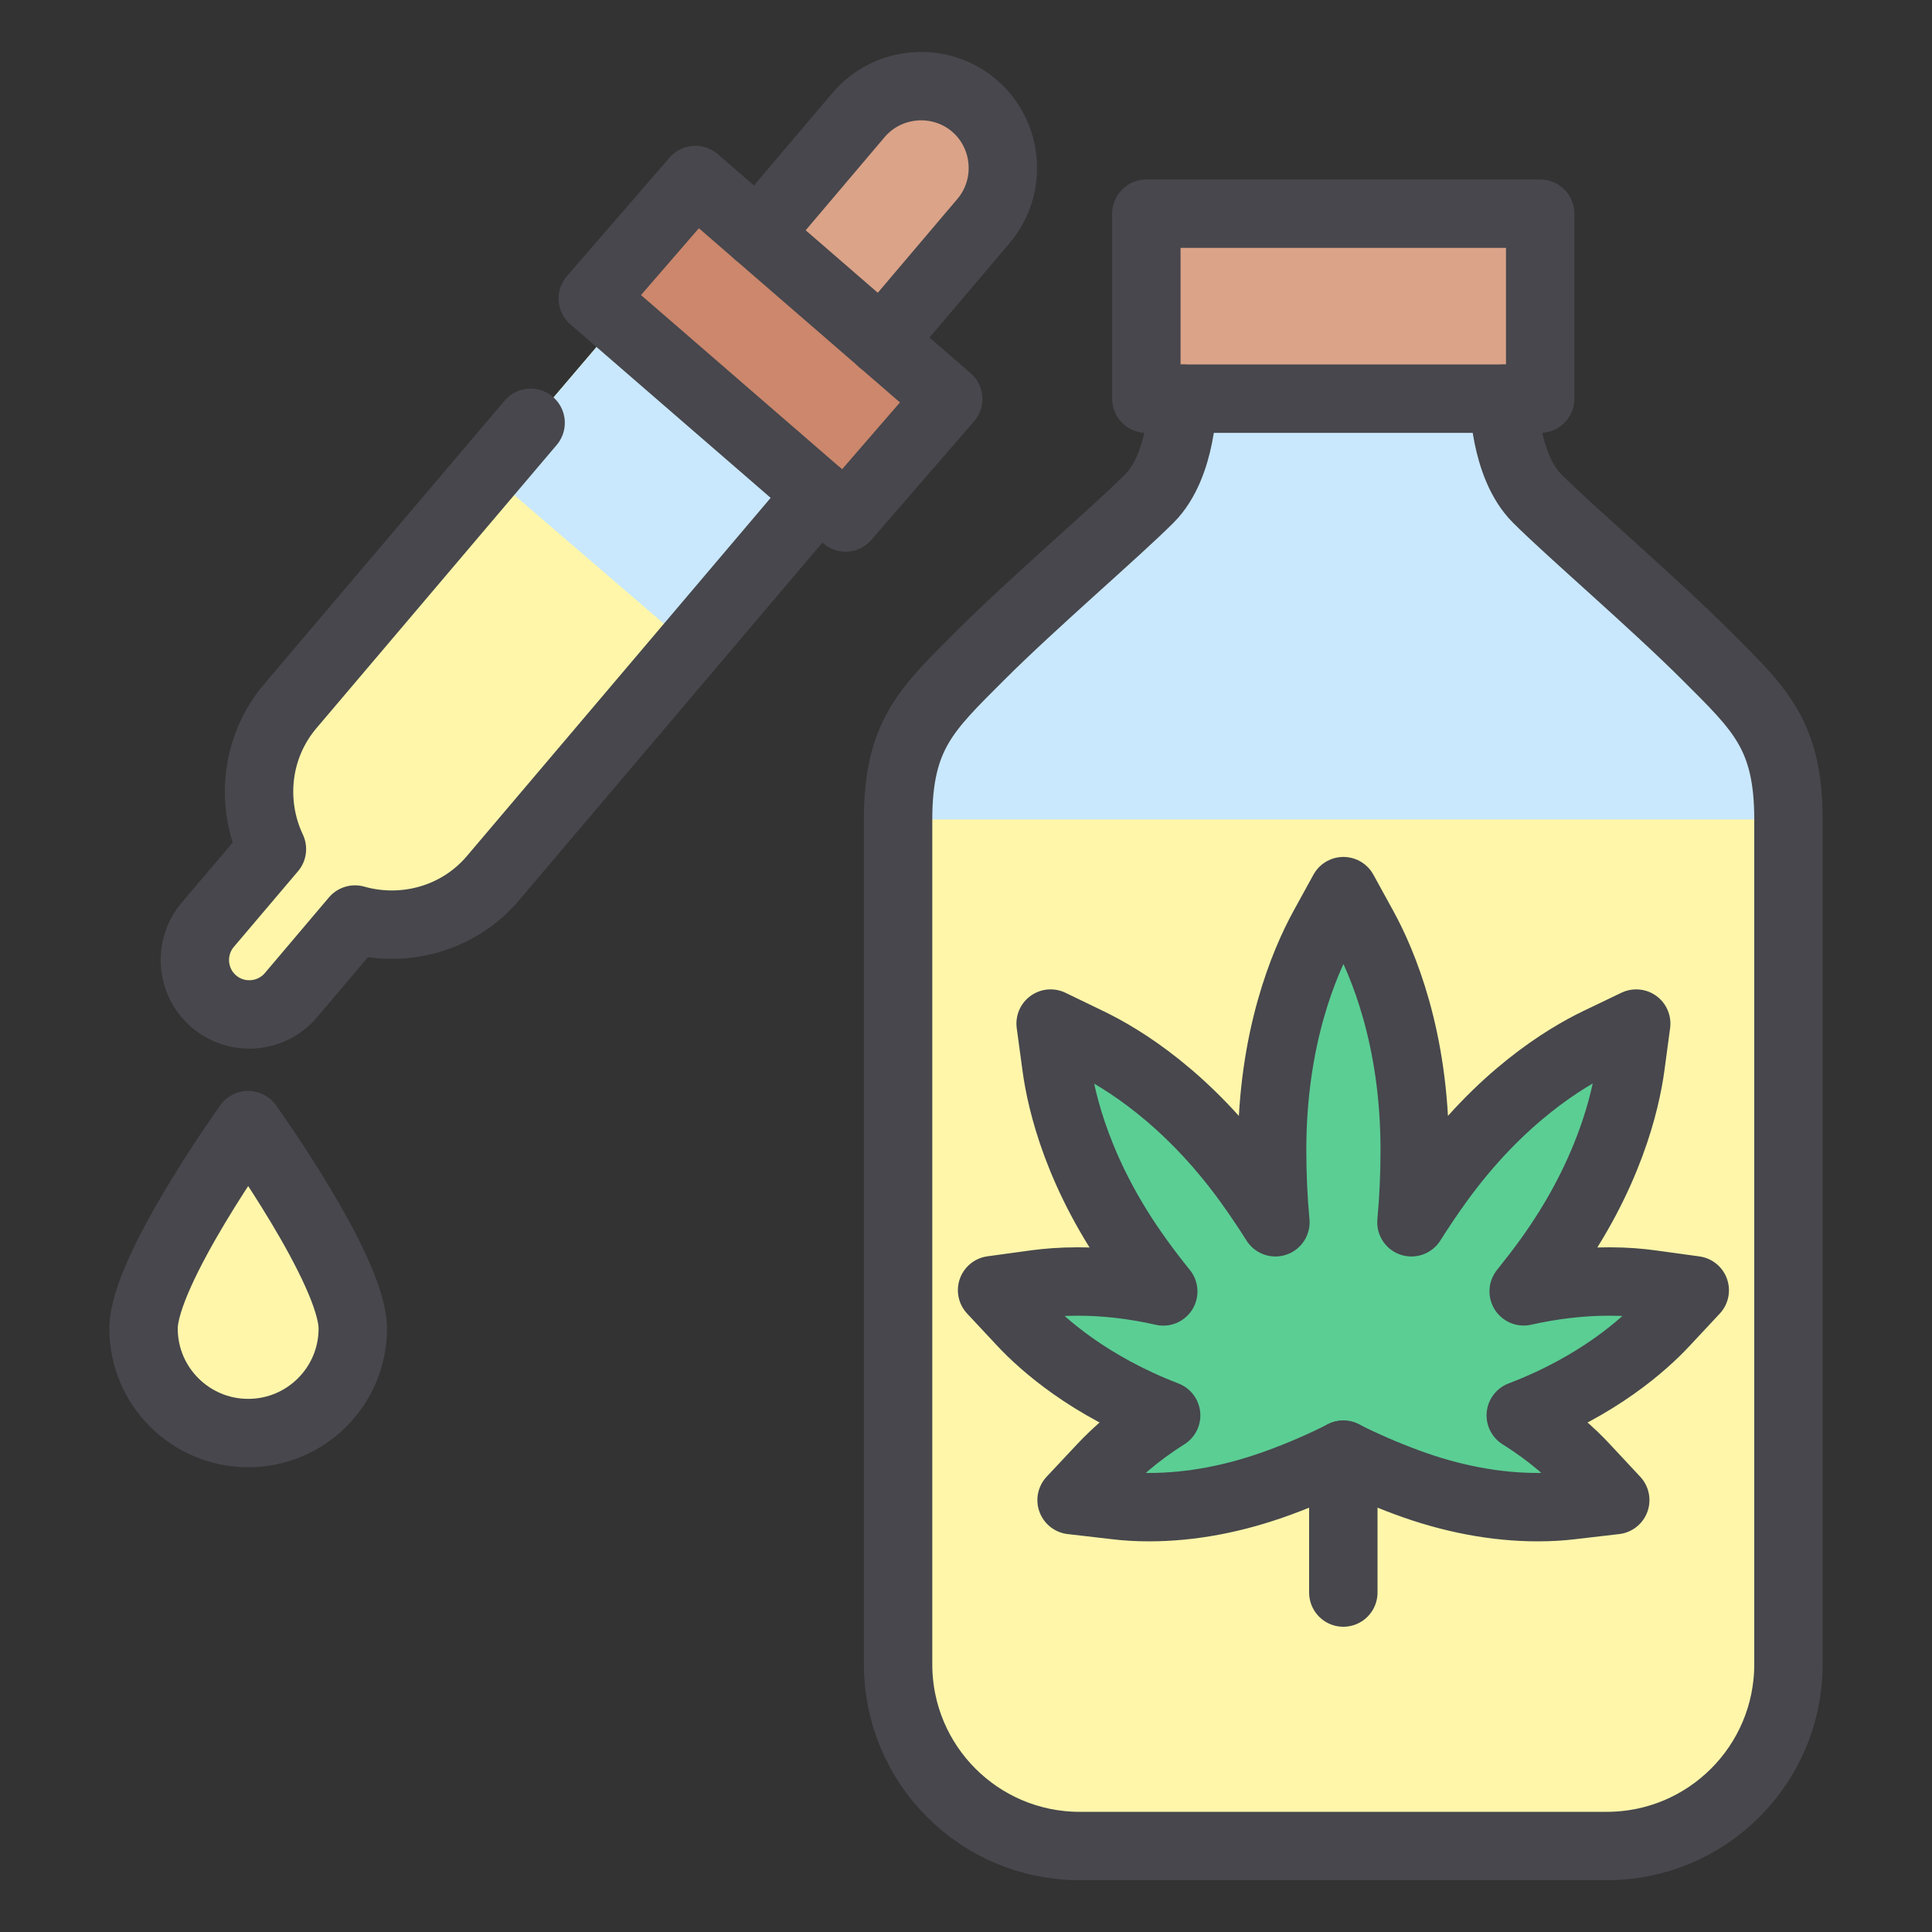
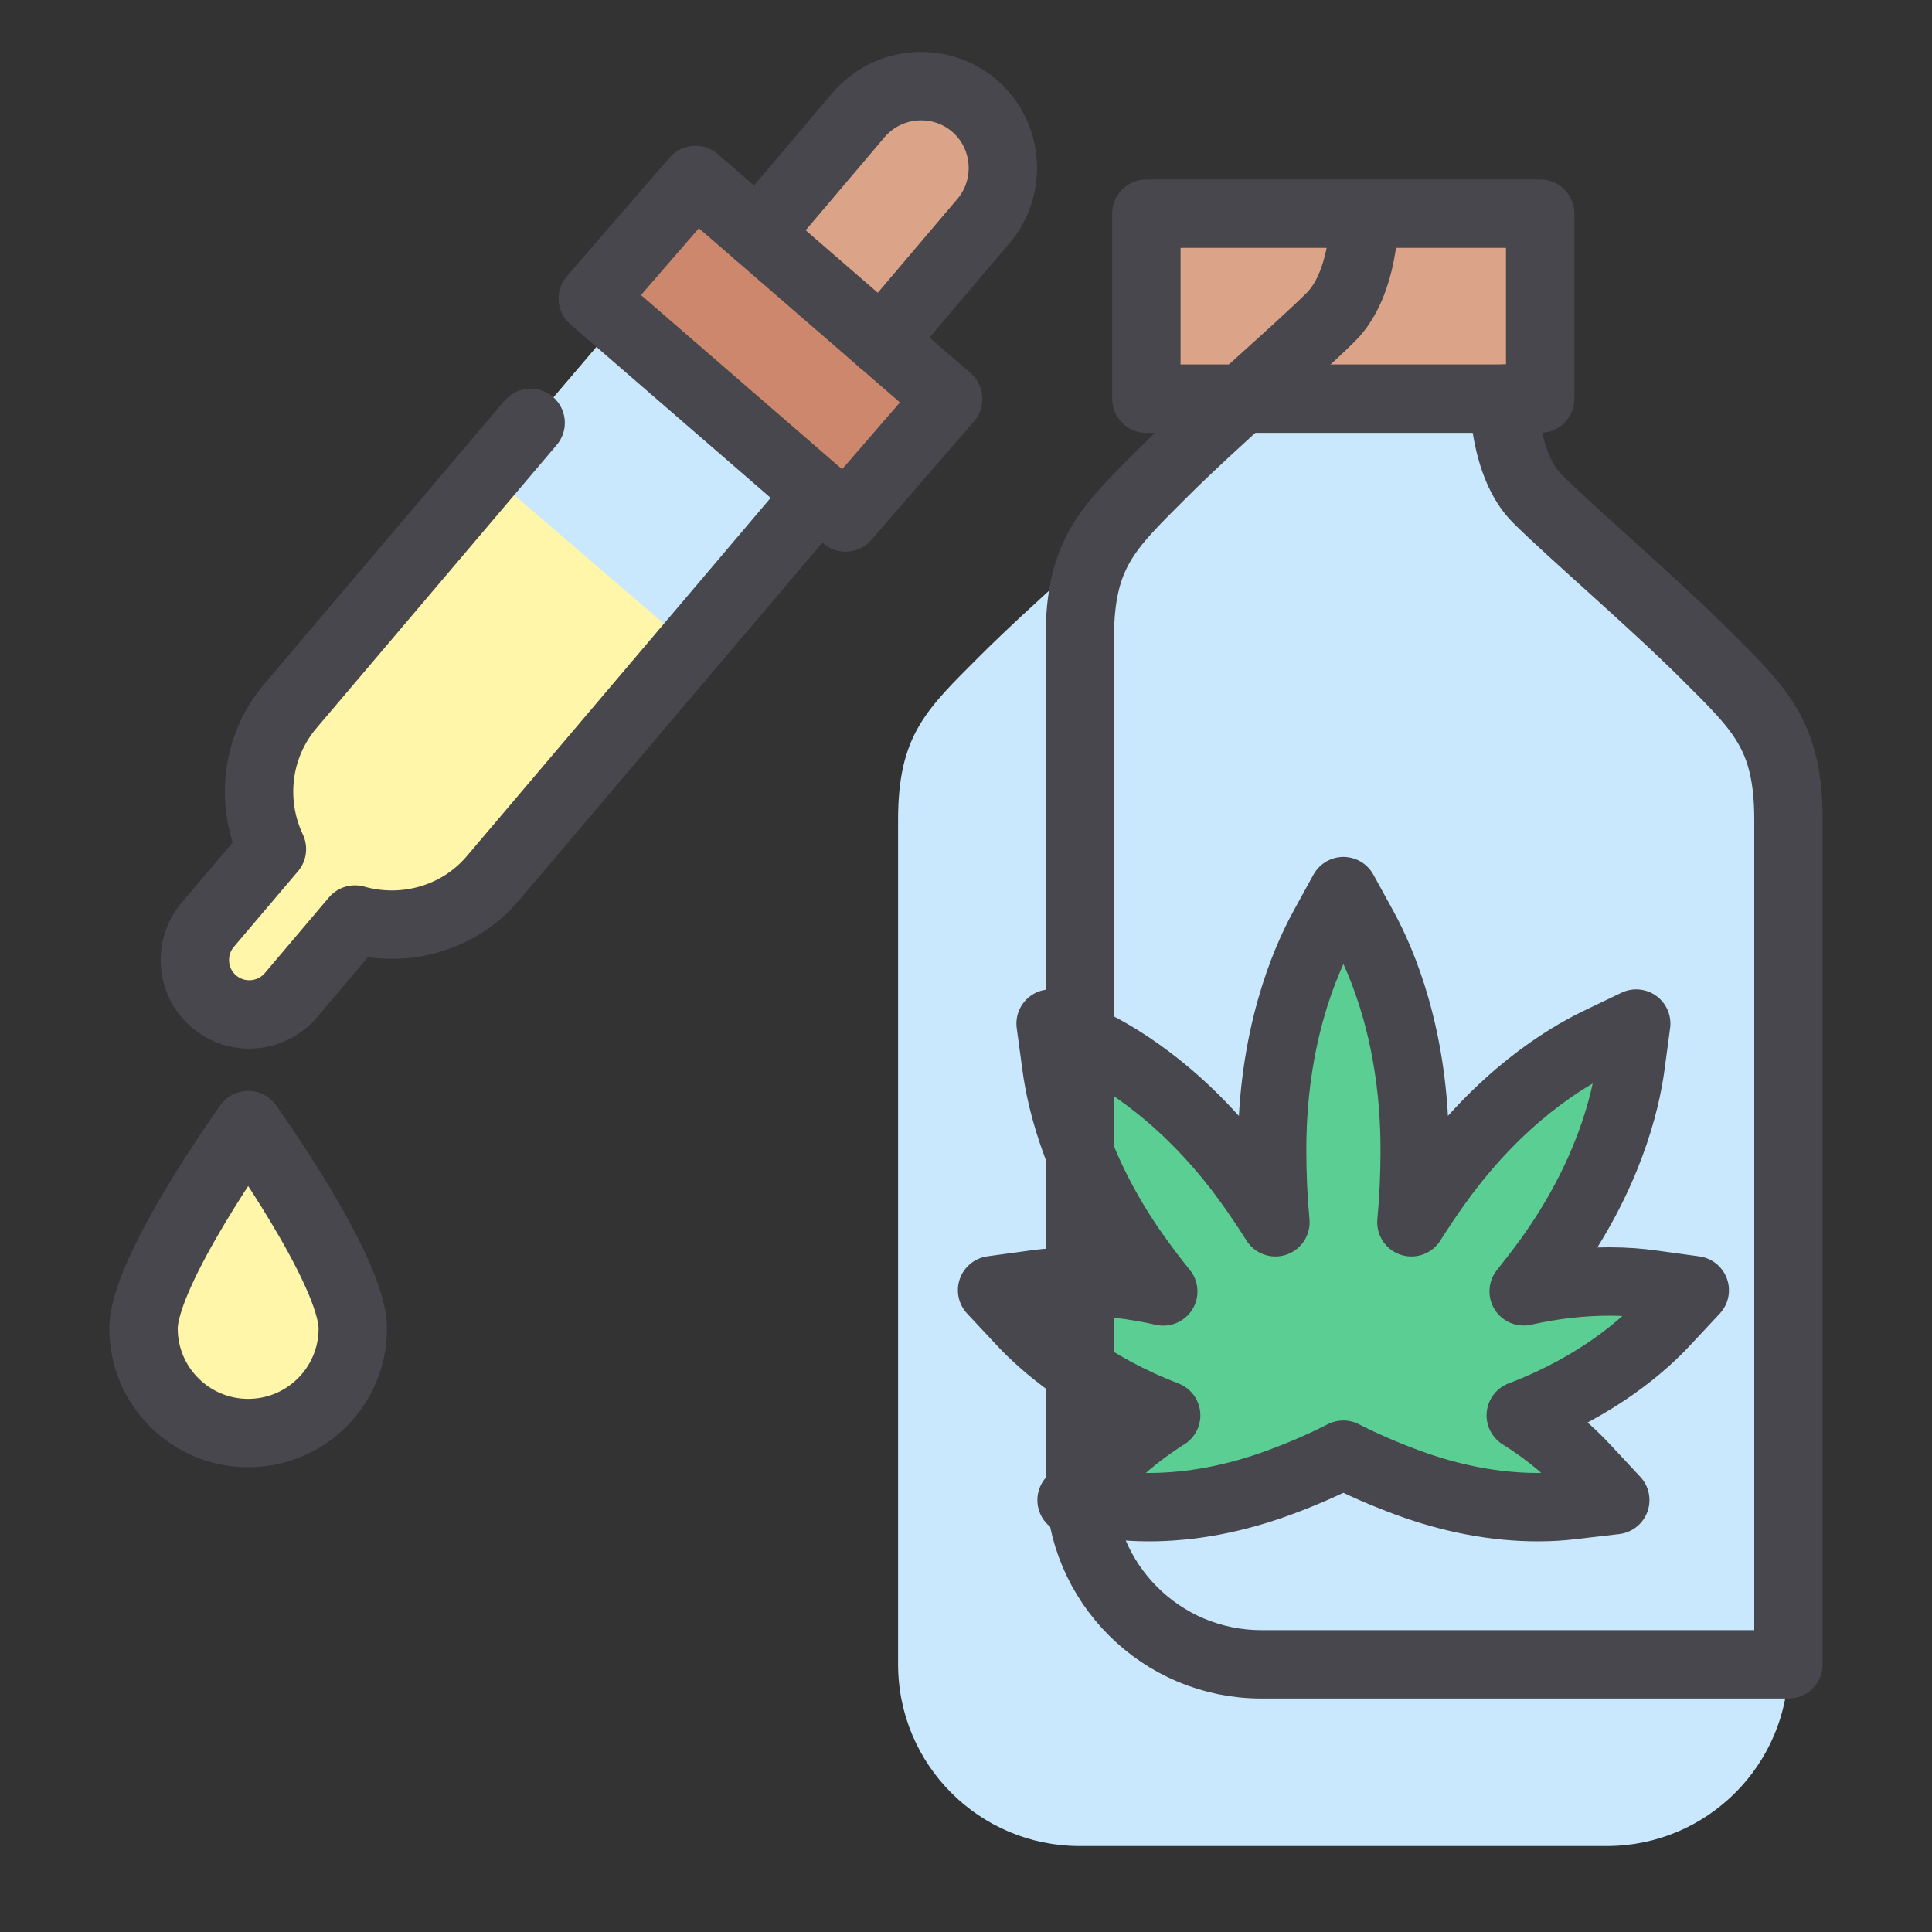
<svg xmlns="http://www.w3.org/2000/svg" id="Layer_1" viewBox="0 0 200 200">
  <rect x="0" y="0" width="200" height="200" fill="#333333" stroke="none" />
  <defs>
    <style>.cls-1{fill:#c9e8fd;}.cls-2{fill:#5bce94;}.cls-3{fill:#fff6aa;}.cls-4{fill:#dba388;}.cls-5{fill:#cc876c;}.cls-6{fill:none;stroke:#47474d;stroke-linecap:round;stroke-linejoin:round;stroke-width:7.08px;}</style>
  </defs>
  <path class="cls-3" d="M36.52,137.53c0,5.98-4.85,10.82-10.83,10.82s-10.83-4.85-10.83-10.82,10.83-21.06,10.83-21.06c0,0,10.83,15.08,10.83,21.06Z" />
  <path class="cls-3" d="M64.05,33.23l-33.99,39.87c-3.59,4.24-4.14,10.06-1.9,14.8l-6.65,7.84c-2,2.37-1.71,5.94.66,7.94,2.37,2.01,5.94,1.71,7.95-.65h0l6.64-7.84c5.04,1.43,10.7-.05,14.29-4.29l33.7-39.74-20.7-17.94Z" />
  <polygon class="cls-1" points="84.74 51.17 64.05 33.23 50.61 48.99 71.41 66.88 84.74 51.17" />
  <path class="cls-4" d="M91.25,35.33l10.57-12.46c3.01-3.56,2.56-8.94-.98-11.95-3.56-3.02-8.94-2.57-11.96.98l-10.44,12.32" />
  <rect class="cls-5" x="71.65" y="18.8" width="16.23" height="34.62" transform="translate(.24 72.75) rotate(-49.1)" />
  <path class="cls-1" d="M155.68,41.27s0,6.89,3.45,10.34c3.45,3.45,12.07,10.82,17.55,16.3,5.48,5.48,8.46,8.15,8.46,16.93v87.45c0,10.39-8.42,18.81-18.81,18.81h-54.56c-10.39,0-18.8-8.42-18.8-18.81v-87.45c0-8.78,2.98-11.44,8.46-16.93,5.48-5.48,14.1-12.85,17.55-16.3,3.45-3.45,3.45-10.34,3.45-10.34h33.25Z" />
-   <path class="cls-3" d="M92.97,84.83v87.45c0,10.39,8.42,18.81,18.8,18.81h54.56c10.39,0,18.81-8.42,18.81-18.81v-87.45h-92.17Z" />
  <path class="cls-2" d="M159.19,156.02c-4.37,0-8.93-.86-13.53-2.56-2.32-.86-4.54-1.82-6.6-2.87-2.04,1.04-4.26,2.01-6.6,2.87-4.61,1.7-9.16,2.56-13.52,2.56-1.31,0-2.43-.08-3.35-.19l-4.66-.54,3.21-3.42c1.31-1.39,3.46-3.39,6.58-5.35-7.99-3.08-12.74-7.31-14.9-9.62l-3.12-3.34,4.53-.62c1.13-.15,2.59-.28,4.32-.28,2.87,0,5.85.34,8.87,1.03-.87-1.07-1.71-2.17-2.5-3.27-6.28-8.66-8.07-16.32-8.57-20.11l-.59-4.35,3.95,1.91c3.45,1.66,10.17,5.75,16.45,14.41,1.01,1.4,1.97,2.82,2.87,4.25-.23-2.42-.34-4.94-.34-7.51,0-11.59,3.33-19.38,5.31-23l2.07-3.77,2.07,3.77c1.98,3.61,5.31,11.41,5.31,23,0,2.56-.11,5.08-.34,7.51.89-1.41,1.85-2.84,2.87-4.25,6.32-8.72,13.03-12.78,16.46-14.43l3.94-1.89-.58,4.33c-.51,3.8-2.3,11.46-8.57,20.13-.8,1.1-1.64,2.19-2.5,3.26,3.02-.68,6-1.02,8.87-1.02,1.73,0,3.18.13,4.33.29l4.51.62-3.11,3.33c-2.16,2.32-6.91,6.57-14.9,9.62,3.14,1.96,5.3,3.96,6.59,5.35l3.19,3.42-4.64.54c-.92.11-2.05.19-3.36.19h0Z" />
  <rect class="cls-4" x="118.67" y="22.12" width="40.77" height="19.15" />
-   <line class="cls-6" x1="139.06" y1="164.86" x2="139.06" y2="150.59" />
  <path class="cls-6" d="M159.19,156.02c-4.37,0-8.93-.86-13.53-2.56-2.32-.86-4.54-1.82-6.6-2.87-2.04,1.04-4.26,2.01-6.6,2.87-4.61,1.7-9.16,2.56-13.52,2.56-1.31,0-2.43-.08-3.35-.19l-4.66-.54,3.21-3.42c1.31-1.39,3.46-3.39,6.58-5.35-7.99-3.08-12.74-7.31-14.9-9.62l-3.12-3.34,4.53-.62c1.13-.15,2.59-.28,4.32-.28,2.87,0,5.85.34,8.87,1.03-.87-1.07-1.71-2.17-2.5-3.27-6.28-8.66-8.07-16.32-8.57-20.11l-.59-4.35,3.95,1.91c3.45,1.66,10.17,5.75,16.45,14.41,1.01,1.4,1.97,2.82,2.87,4.25-.23-2.42-.34-4.94-.34-7.51,0-11.59,3.33-19.38,5.31-23l2.07-3.77,2.07,3.77c1.98,3.61,5.31,11.41,5.31,23,0,2.56-.11,5.08-.34,7.51.89-1.41,1.85-2.84,2.87-4.25,6.32-8.72,13.03-12.78,16.46-14.43l3.94-1.89-.58,4.33c-.51,3.8-2.3,11.46-8.57,20.13-.8,1.1-1.64,2.19-2.5,3.26,3.02-.68,6-1.02,8.87-1.02,1.73,0,3.18.13,4.33.29l4.51.62-3.11,3.33c-2.16,2.32-6.91,6.57-14.9,9.62,3.14,1.96,5.3,3.96,6.59,5.35l3.19,3.42-4.64.54c-.92.11-2.05.19-3.36.19h0Z" />
  <path class="cls-6" d="M36.52,137.53c0,5.98-4.85,10.82-10.83,10.82s-10.83-4.85-10.83-10.82,10.83-21.06,10.83-21.06c0,0,10.83,15.08,10.83,21.06Z" />
  <path class="cls-6" d="M54.93,43.77l-24.88,29.33c-3.59,4.24-4.14,10.06-1.9,14.8l-6.65,7.84c-2,2.37-1.71,5.94.66,7.94,2.37,2.01,5.94,1.71,7.95-.65h0l6.64-7.84c5.04,1.43,10.7-.05,14.29-4.29l33.7-39.74" />
  <path class="cls-6" d="M91.25,35.33l10.57-12.46c3.01-3.56,2.56-8.94-.98-11.95-3.56-3.02-8.94-2.57-11.96.98l-10.44,12.32" />
  <rect class="cls-6" x="71.65" y="18.8" width="16.23" height="34.62" transform="translate(.24 72.75) rotate(-49.1)" />
-   <path class="cls-6" d="M155.68,41.27s0,6.89,3.45,10.34c3.45,3.45,12.07,10.82,17.55,16.3,5.48,5.48,8.46,8.15,8.46,16.93v87.45c0,10.39-8.42,18.81-18.81,18.81h-54.56c-10.39,0-18.8-8.42-18.8-18.81v-87.45c0-8.78,2.98-11.44,8.46-16.93,5.48-5.48,14.1-12.85,17.55-16.3,3.45-3.45,3.45-10.34,3.45-10.34" />
+   <path class="cls-6" d="M155.68,41.27s0,6.89,3.45,10.34c3.45,3.45,12.07,10.82,17.55,16.3,5.48,5.48,8.46,8.15,8.46,16.93v87.45h-54.56c-10.39,0-18.8-8.42-18.8-18.81v-87.45c0-8.78,2.98-11.44,8.46-16.93,5.48-5.48,14.1-12.85,17.55-16.3,3.45-3.45,3.45-10.34,3.45-10.34" />
  <rect class="cls-6" x="118.67" y="22.12" width="40.77" height="19.15" />
</svg>